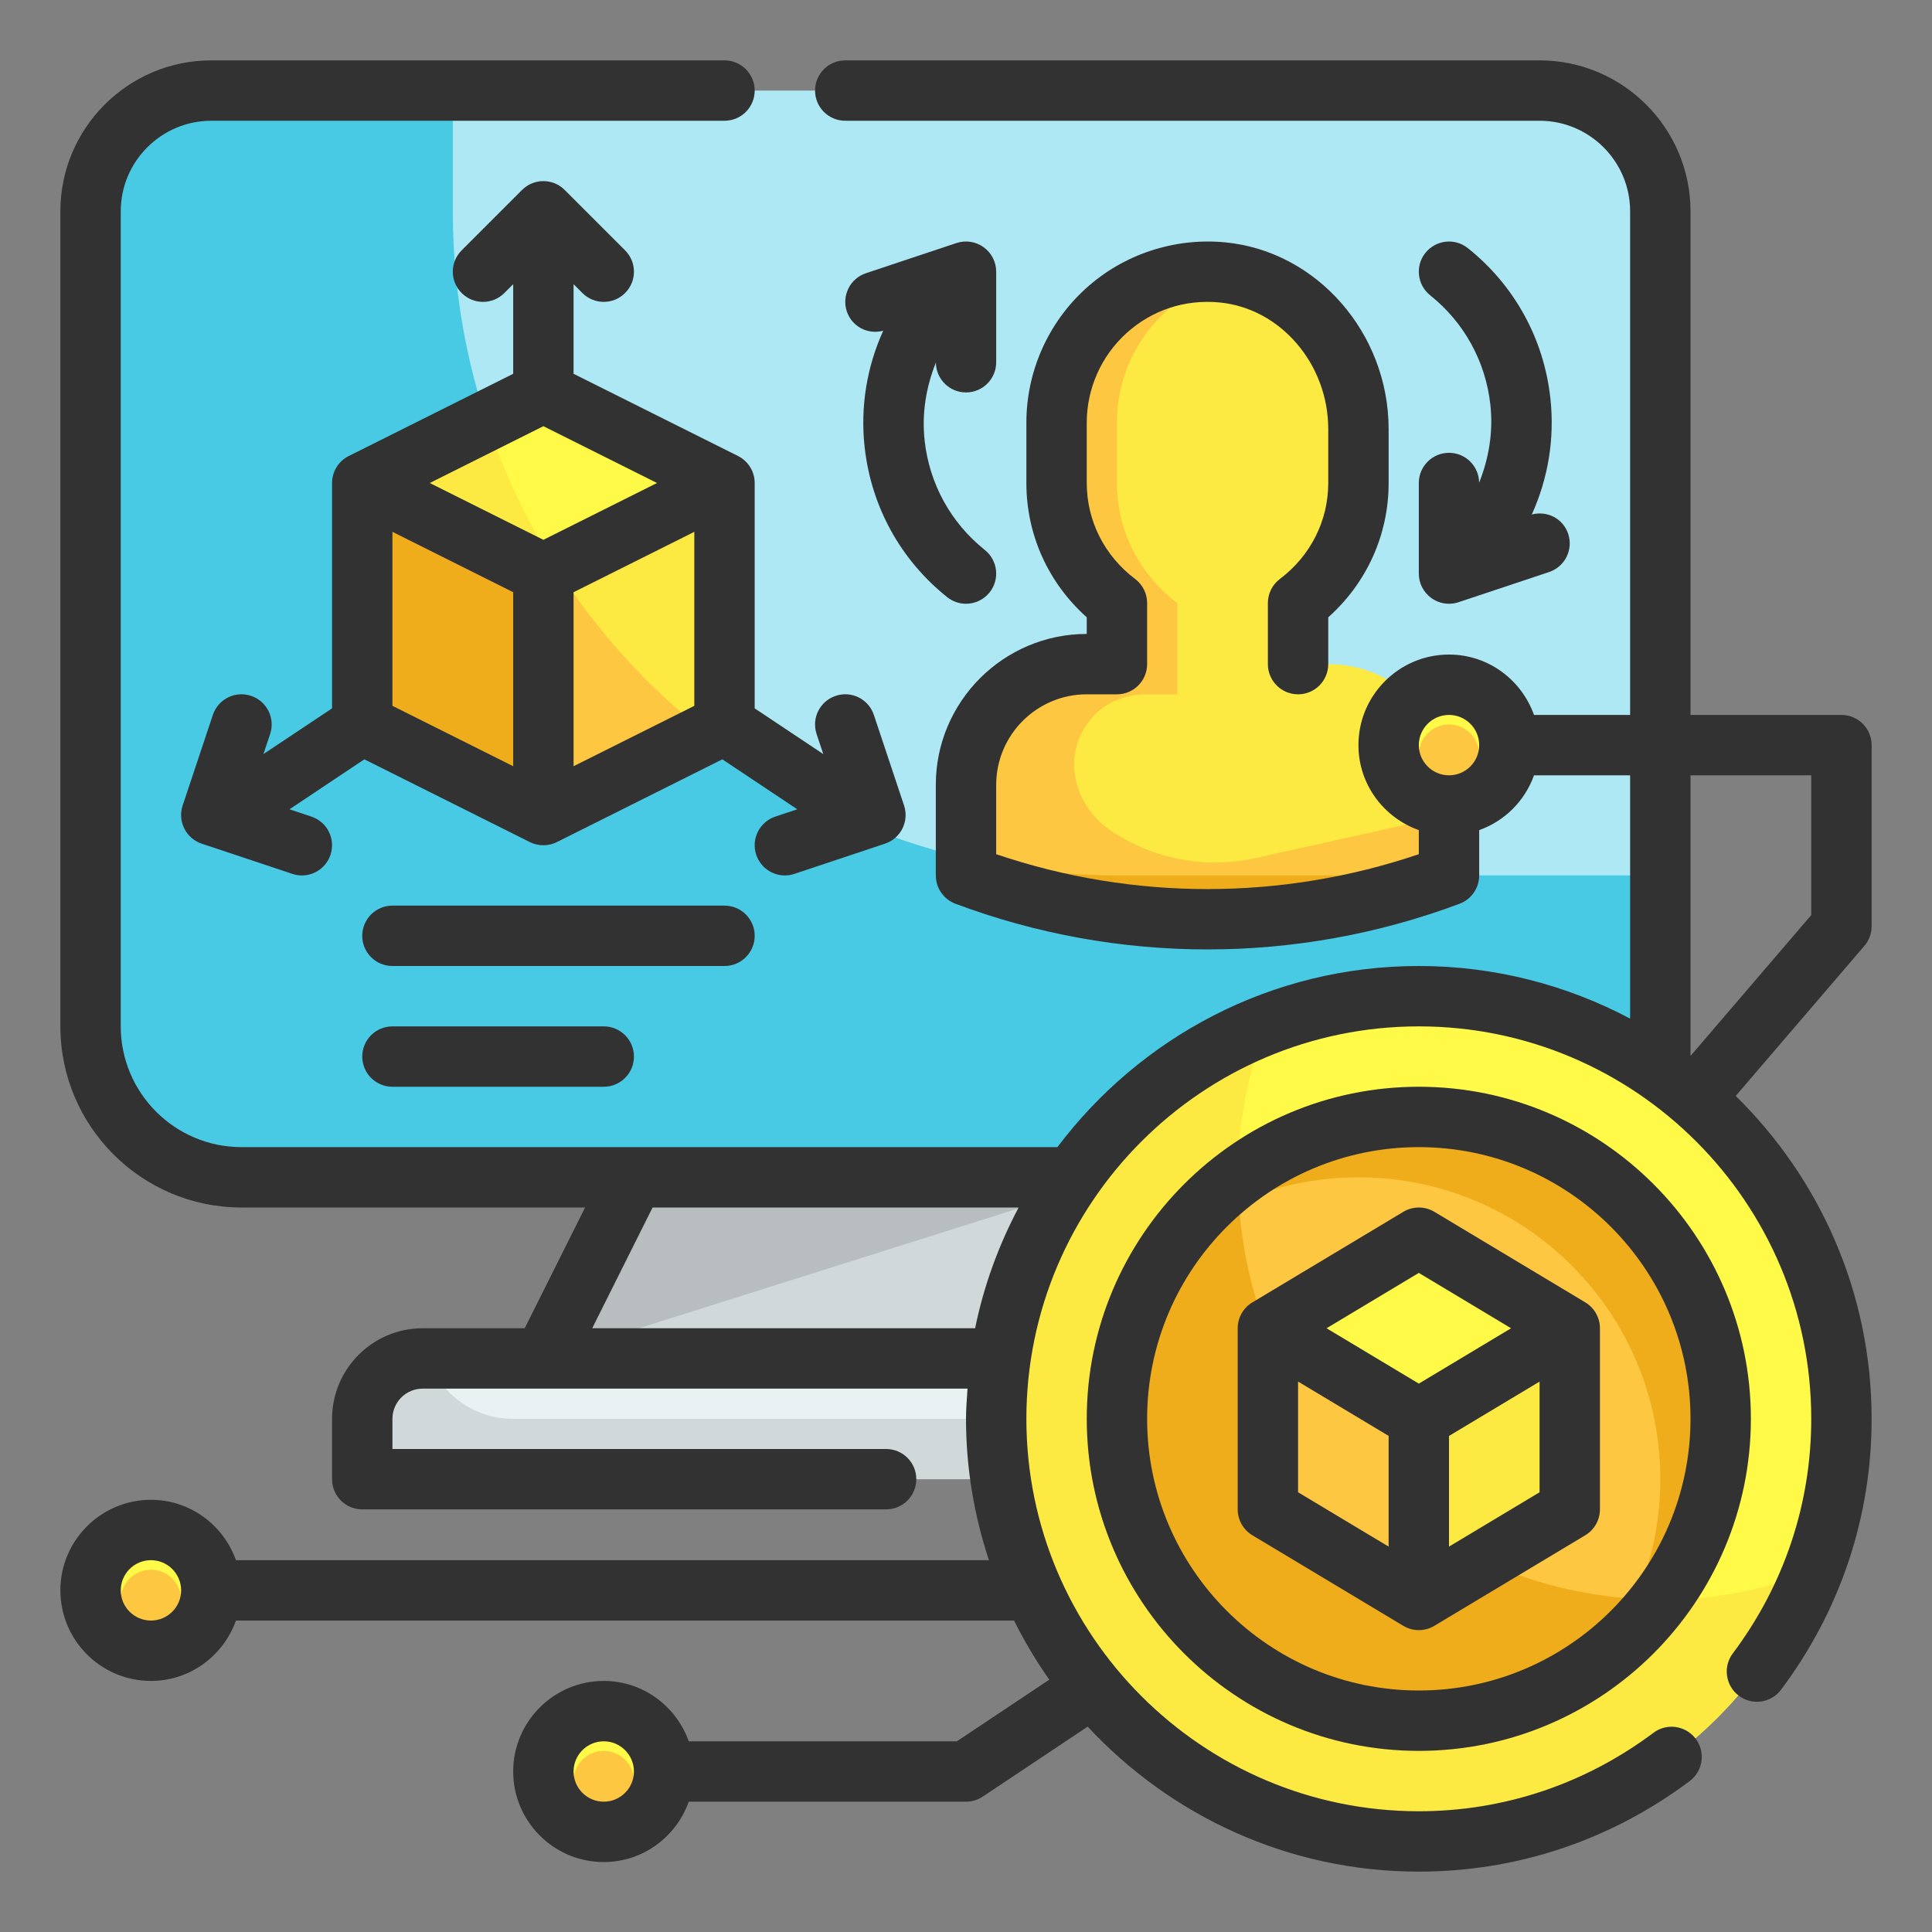
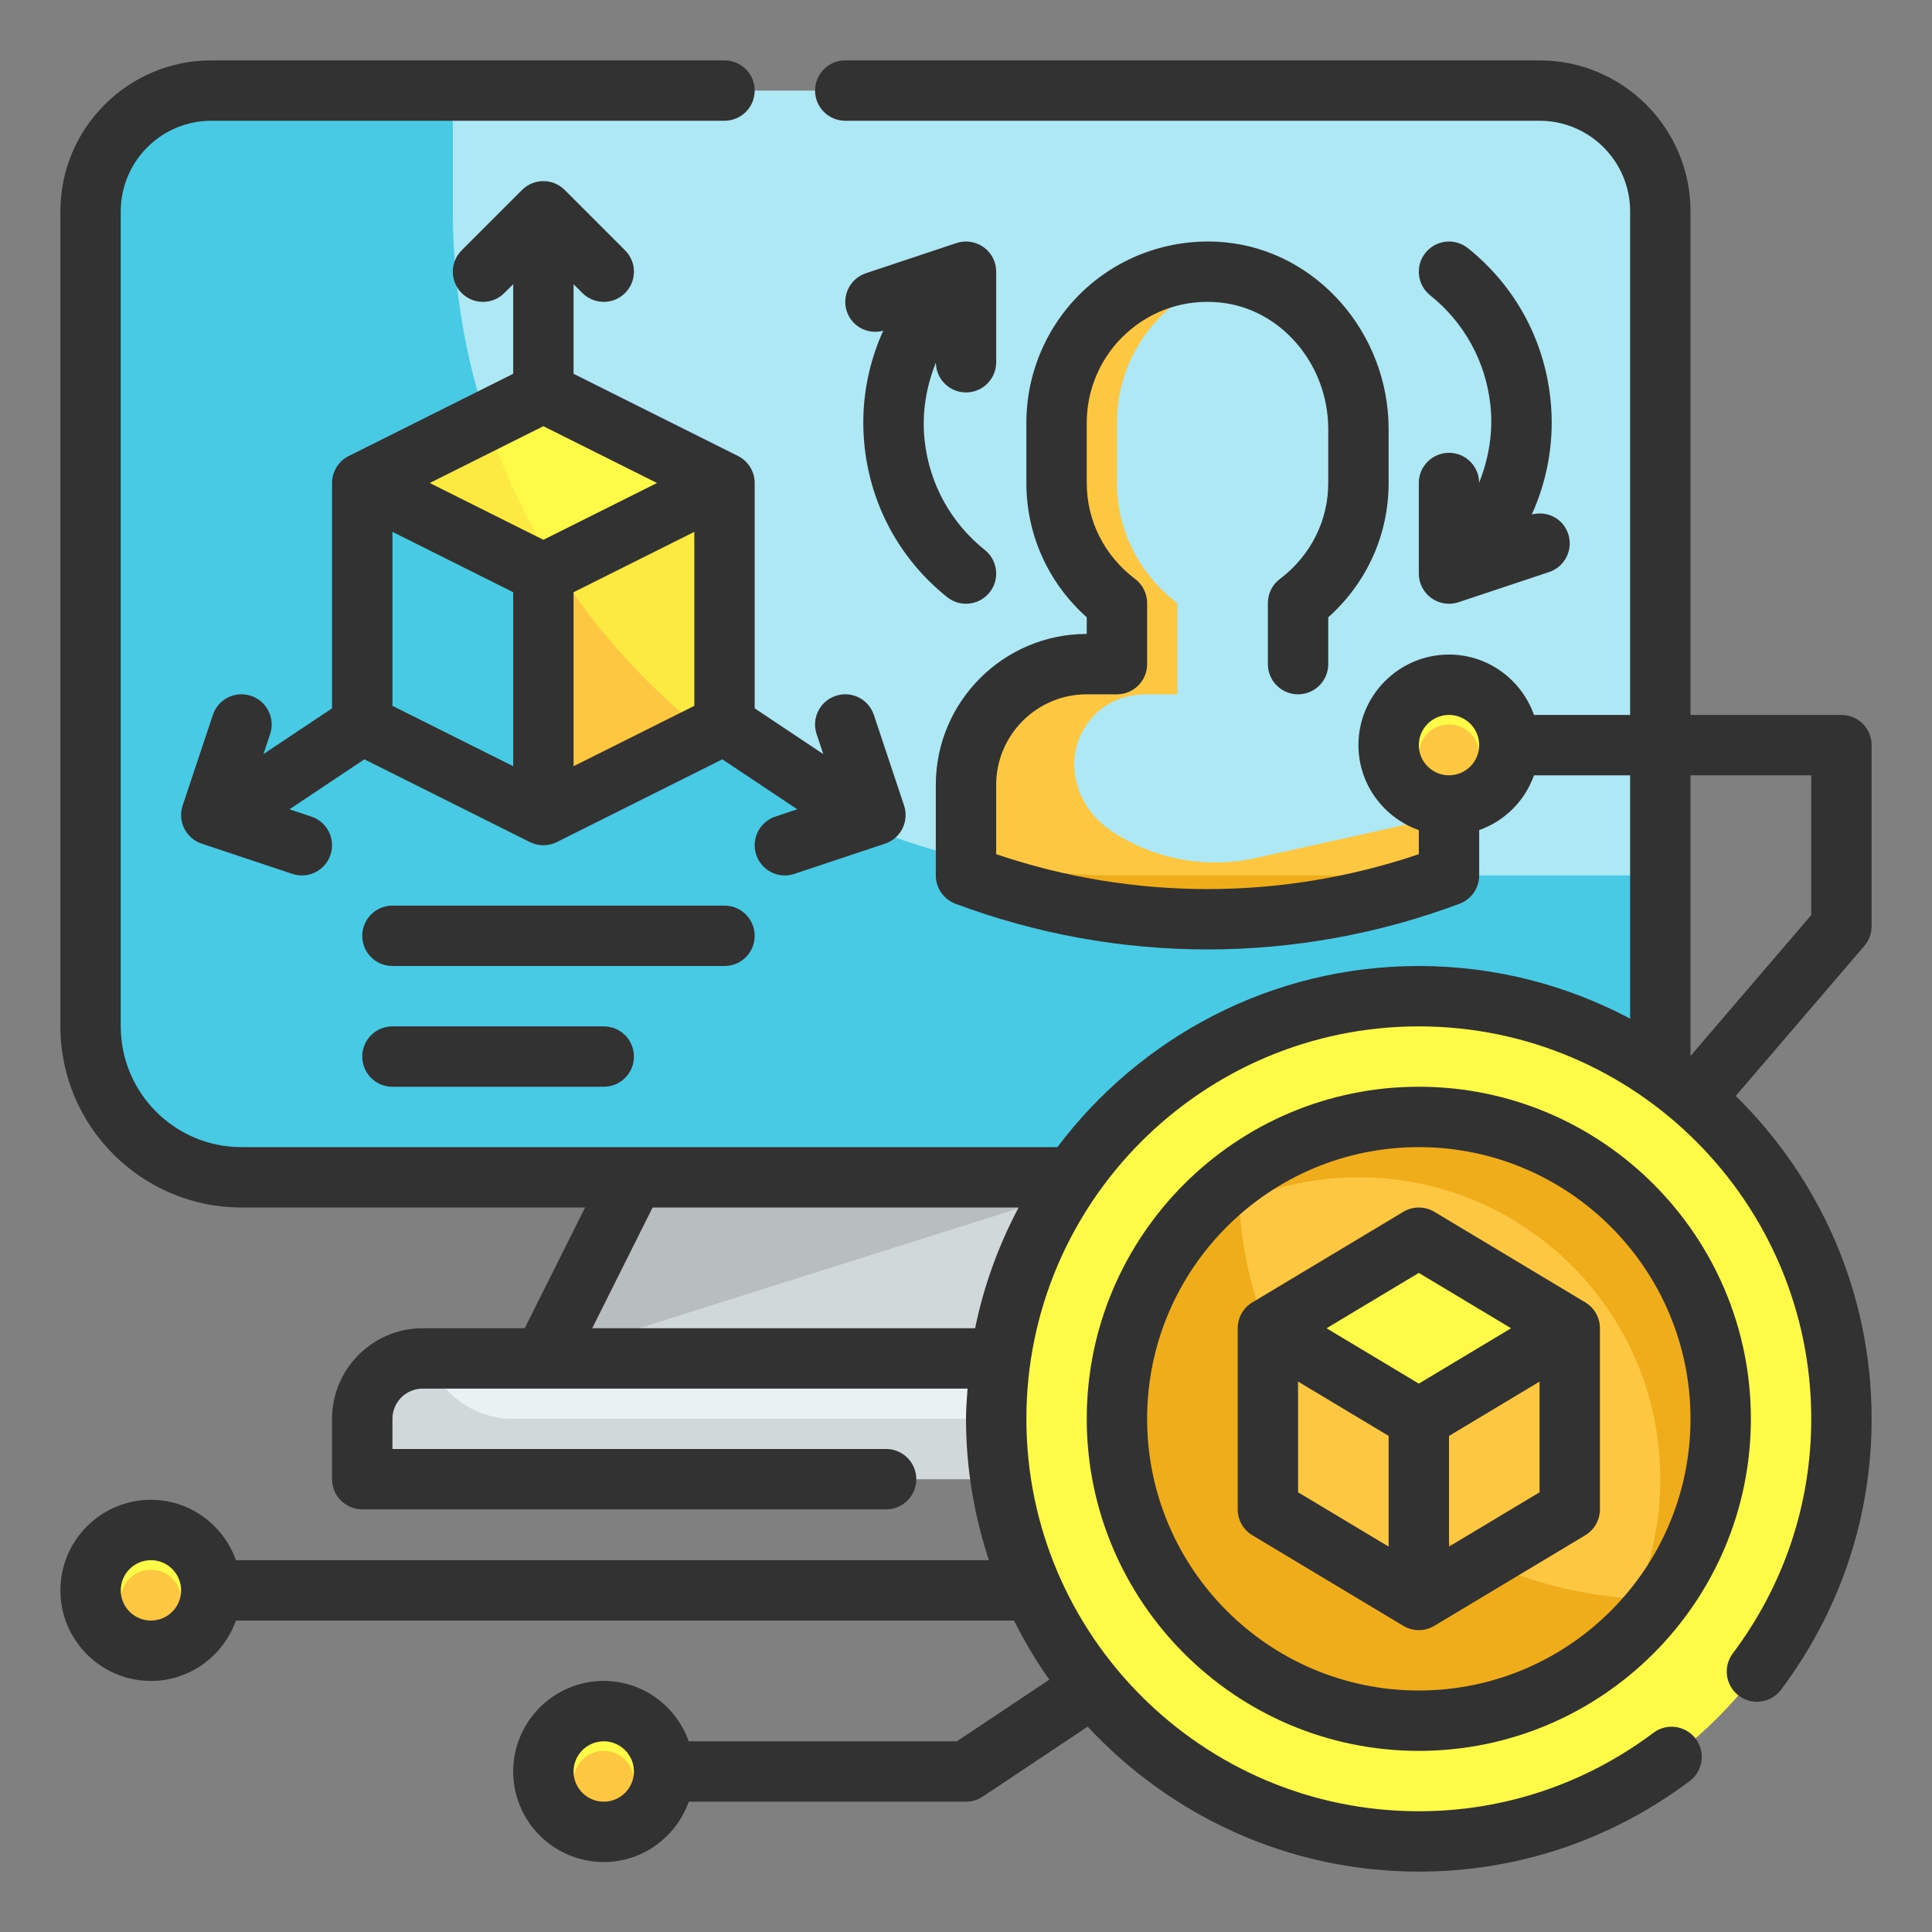
<svg xmlns="http://www.w3.org/2000/svg" version="1.1" id="Fill_Outline" x="0px" y="0px" viewBox="0 0 64 64" enable-background="new 0 0 64 64" xml:space="preserve">
  <rect x="0" y="0" width="64" height="64" fill="#808080" stroke="none" />
  <g id="Color_1_">
    <g id="XMLID_201_">
      <g id="XMLID_6857_">
        <path id="XMLID_6881_" fill="#ADE8F4" d="M51,39H8c-2.761,0-5-2.239-5-5V7c0-2.209,1.791-4,4-4h44c2.209,0,4,1.791,4,4v28     C55,37.209,53.209,39,51,39z" />
        <path id="XMLID_7844_" fill="#48CAE4" d="M55,29v6c0,2.21-1.79,4-4,4H8c-2.76,0-5-2.24-5-5V7c0-2.21,1.79-4,4-4h8v4     c0,12.15,9.85,22,22,22H55z" />
-         <path id="XMLID_7837_" fill="#FCEA42" d="M44,22h-1v-2.023c1.208-0.913,2-2.347,2-3.977v-1.785c0-2.611-1.909-4.943-4.509-5.191     C37.509,8.739,35,11.077,35,14v2c0,1.63,0.792,3.065,2,3.977V22h-1c-2.209,0-4,1.791-4,4v3l0,0c5.158,1.934,10.842,1.934,16,0     l0,0v-3C48,23.791,46.209,22,44,22z" />
        <path id="XMLID_202_" fill="#FDC741" d="M36.793,27.512c-0.999-0.674-1.502-1.965-1.032-3.075c0.339-0.8,1.076-1.418,2.168-1.437     H39v-3.02c-1.21-0.92-2-2.35-2-3.98v-2c0-2.42,1.72-4.43,4-4.9c-0.17-0.04-0.34-0.06-0.51-0.08C37.51,8.74,35,11.08,35,14v2     c0,1.63,0.79,3.06,2,3.98V22h-1c-2.209,0-4,1.791-4,4v3c2.58,0.96,5.29,1.45,8,1.45s5.42-0.49,8-1.45v-2l-6.402,1.423     C39.94,28.791,38.202,28.462,36.793,27.512L36.793,27.512z" />
        <path fill="#EFAD1B" d="M32,28.422V29c5.158,1.934,10.842,1.934,16,0H37C35.279,29,33.607,28.796,32,28.422z" />
        <path id="XMLID_6880_" fill="#E9F1F2" d="M46,49H12v-2c0-1.105,0.895-2,2-2h30c1.105,0,2,0.895,2,2V49z" />
        <polygon id="XMLID_6879_" fill="#D0D8DA" points="40,45 18,45 21,39 37,39    " />
        <g id="XMLID_6877_">
-           <polygon id="XMLID_6878_" fill="#EFAD1B" points="18,27 12,24 12,16 18,19     " />
-         </g>
+           </g>
        <g id="XMLID_6875_">
          <polygon id="XMLID_6876_" fill="#FCEA42" points="24,24 18,27 18,19 24,16     " />
        </g>
        <polygon id="XMLID_6874_" fill="#FFFA48" points="18,19 12,16 18,13 24,16    " />
        <polygon id="XMLID_6861_" fill="#B8BEBF" points="18,45 21,39 37,39    " />
        <path id="XMLID_6863_" fill="#D0D8DA" d="M46,47v2H12v-2c0-1.1,0.9-2,2-2h0.18c0.4,1.17,1.51,2,2.82,2H46z" />
        <g id="XMLID_6869_">
          <path id="XMLID_6870_" fill="#FDC741" d="M23.41,24.3L18,27v-8l0.42-0.21C19.76,20.9,21.45,22.76,23.41,24.3z" />
        </g>
        <path id="XMLID_6868_" fill="#FCEA42" d="M18.42,18.79L18,19l-6-3l4.12-2.06C16.69,15.66,17.46,17.29,18.42,18.79z" />
      </g>
      <g>
        <circle fill="#FFFA48" cx="48" cy="25" r="2" />
        <circle fill="#FFFA48" cx="20" cy="59" r="2" />
        <circle fill="#FFFA48" cx="5" cy="53" r="2" />
        <circle fill="#FFFA48" cx="47" cy="47" r="14" />
-         <path fill="#FCEA42" d="M55,53c-7.732,0-14-6.268-14-14c0-1.782,0.346-3.48,0.953-5.047C36.718,35.98,33,41.05,33,47     c0,7.732,6.268,14,14,14c5.95,0,11.02-3.718,13.047-8.953C58.48,52.654,56.782,53,55,53z" />
        <circle fill="#FDC741" cx="47" cy="47" r="10" />
        <path fill="#EFAD1B" d="M47,37c-5.523,0-10,4.477-10,10c0,5.523,4.477,10,10,10s10-4.477,10-10C57,41.477,52.523,37,47,37z      M41.041,39.818C42.256,39.293,43.593,39,45,39c5.523,0,10,4.477,10,10c0,1.407-0.293,2.744-0.818,3.959     C47.105,52.549,41.451,46.895,41.041,39.818z" />
        <polygon fill="#FDC741" points="47,53 42,50 42,44 47,47    " />
-         <polygon fill="#FCEA42" points="47,53 52,50 52,44 47,47    " />
        <polygon fill="#FFFA48" points="42,44 47,47 52,44 47,41    " />
        <circle fill="#FDC741" cx="48" cy="25" r="1" />
        <circle fill="#FDC741" cx="20" cy="59" r="1" />
        <circle fill="#FDC741" cx="5" cy="53" r="1" />
      </g>
    </g>
  </g>
  <g id="Outline_copy">
    <g>
      <path fill="#323232" d="M25,16c0-0.379-0.214-0.725-0.553-0.895L19,12.382V9.414l0.293,0.293C19.488,9.902,19.744,10,20,10    s0.512-0.098,0.707-0.293c0.391-0.391,0.391-1.023,0-1.414l-2-2c-0.391-0.391-1.023-0.391-1.414,0l-2,2    c-0.391,0.391-0.391,1.023,0,1.414s1.023,0.391,1.414,0L17,9.414v2.968l-5.447,2.724C11.214,15.275,11,15.621,11,16v7.465    L8.727,24.98l0.221-0.664c0.175-0.524-0.108-1.09-0.632-1.265c-0.527-0.177-1.091,0.109-1.265,0.632l-1,3    c-0.175,0.524,0.108,1.09,0.632,1.265l3,1C9.789,28.984,9.896,29,10,29c0.419,0,0.809-0.265,0.948-0.684    c0.175-0.524-0.108-1.09-0.632-1.265l-0.727-0.242l2.482-1.655l5.481,2.741C17.693,27.965,17.847,28,18,28    s0.307-0.035,0.447-0.105l5.481-2.741l2.482,1.655l-0.727,0.242c-0.523,0.175-0.807,0.741-0.632,1.265    C25.191,28.735,25.581,29,26,29c0.104,0,0.211-0.017,0.316-0.052l3-1c0.523-0.175,0.807-0.741,0.632-1.265l-1-3    c-0.175-0.523-0.735-0.809-1.265-0.632c-0.523,0.175-0.807,0.741-0.632,1.265l0.221,0.664L25,23.465V16z M18,17.882L14.236,16    L18,14.118L21.764,16L18,17.882z M13,17.618l4,2v5.764l-4-2V17.618z M19,25.382v-5.764l4-2v5.764L19,25.382z" />
      <path fill="#323232" d="M32,13c0.553,0,1-0.448,1-1V9c0-0.321-0.154-0.623-0.415-0.811C32.322,8,31.988,7.951,31.684,8.051l-3,1    c-0.523,0.175-0.807,0.741-0.632,1.265c0.168,0.504,0.695,0.776,1.206,0.64c-0.543,1.198-0.764,2.52-0.615,3.861    c0.218,1.966,1.188,3.729,2.732,4.963C31.56,19.928,31.78,20,31.999,20c0.294,0,0.584-0.128,0.782-0.375    c0.345-0.431,0.274-1.061-0.156-1.405c-1.127-0.901-1.836-2.188-1.995-3.623c-0.099-0.896,0.047-1.773,0.372-2.587    C31.007,12.557,31.451,13,32,13z" />
      <path fill="#323232" d="M48,15c-0.553,0-1,0.448-1,1v3c0,0.321,0.154,0.623,0.415,0.811C47.588,19.936,47.793,20,48,20    c0.106,0,0.213-0.017,0.316-0.051l3-1c0.523-0.175,0.807-0.741,0.632-1.265c-0.168-0.504-0.695-0.777-1.206-0.64    c0.543-1.198,0.764-2.52,0.615-3.861c-0.218-1.966-1.188-3.729-2.732-4.963c-0.433-0.345-1.06-0.274-1.406,0.156    c-0.345,0.431-0.274,1.061,0.156,1.405c1.127,0.901,1.836,2.188,1.995,3.623c0.099,0.896-0.047,1.773-0.372,2.587    C48.993,15.443,48.549,15,48,15z" />
      <path fill="#323232" d="M25,31c0-0.552-0.447-1-1-1H13c-0.553,0-1,0.448-1,1s0.447,1,1,1h11C24.553,32,25,31.552,25,31z" />
      <path fill="#323232" d="M13,34c-0.553,0-1,0.448-1,1s0.447,1,1,1h7c0.553,0,1-0.448,1-1s-0.447-1-1-1H13z" />
      <path fill="#323232" d="M62,30.683v-6c0-0.552-0.447-1-1-1h-5V7c0-2.757-2.243-5-5-5H28c-0.553,0-1,0.448-1,1s0.447,1,1,1h23    c1.654,0,3,1.346,3,3v16.683h-3.184c-0.414-1.161-1.514-2-2.816-2c-1.654,0-3,1.346-3,3c0,1.302,0.839,2.402,2,2.816v0.797    c-4.541,1.541-9.459,1.541-14,0V26c0-1.654,1.346-3,3-3h1c0.553,0,1-0.448,1-1v-2.022c0-0.313-0.146-0.609-0.397-0.798    C36.584,18.41,36,17.251,36,16v-2c0-1.125,0.478-2.204,1.311-2.96c0.844-0.767,1.939-1.131,3.086-1.021    C42.417,10.212,44,12.055,44,14.215V16c0,1.251-0.584,2.41-1.603,3.18C42.146,19.369,42,19.664,42,19.978V22c0,0.552,0.447,1,1,1    s1-0.448,1-1v-1.551c1.277-1.141,2-2.736,2-4.449v-1.785c0-3.18-2.378-5.897-5.414-6.187c-1.692-0.161-3.373,0.398-4.621,1.532    C34.716,10.695,34,12.313,34,14v2c0,1.713,0.723,3.308,2,4.449V21c-2.757,0-5,2.243-5,5v3c0,0.417,0.259,0.79,0.648,0.937    c2.693,1.009,5.522,1.514,8.352,1.514s5.658-0.505,8.352-1.514C48.741,29.79,49,29.417,49,29v-1.501    c0.847-0.302,1.514-0.969,1.816-1.816H54v8.06C51.908,32.635,49.528,32,47,32c-4.893,0-9.232,2.365-11.972,6H8    c-2.206,0-4-1.794-4-4V7c0-1.654,1.346-3,3-3h17c0.553,0,1-0.448,1-1s-0.447-1-1-1H7C4.243,2,2,4.243,2,7v27c0,3.309,2.691,6,6,6    h11.382l-2,4H14c-1.654,0-3,1.346-3,3v2c0,0.552,0.447,1,1,1h17.354c0.553,0,1-0.448,1-1s-0.447-1-1-1H13v-1c0-0.551,0.448-1,1-1    h18.051C32.029,46.332,32,46.662,32,47c0,1.636,0.272,3.208,0.759,4.683H7.816c-0.414-1.161-1.514-2-2.816-2c-1.654,0-3,1.346-3,3    s1.346,3,3,3c1.302,0,2.402-0.839,2.816-2h25.775c0.342,0.684,0.73,1.338,1.169,1.958l-3.062,2.042h-8.882    c-0.414-1.161-1.514-2-2.816-2c-1.654,0-3,1.346-3,3s1.346,3,3,3c1.302,0,2.402-0.839,2.816-2H32c0.197,0,0.391-0.059,0.555-0.168    l3.476-2.318C38.771,60.143,42.668,62,47,62c3.25,0,6.354-1.037,8.973-2.999c0.441-0.331,0.532-0.958,0.201-1.4    c-0.332-0.441-0.958-0.533-1.4-0.201C52.503,59.101,49.814,60,47,60c-7.168,0-13-5.832-13-13s5.832-13,13-13s13,5.832,13,13    c0,2.815-0.898,5.503-2.6,7.773c-0.331,0.442-0.24,1.069,0.201,1.4c0.442,0.333,1.07,0.241,1.4-0.201    C60.963,53.353,62,50.25,62,47c0-4.186-1.727-7.972-4.502-10.696l4.261-4.97C61.915,31.153,62,30.922,62,30.683z M48,25.683    c-0.552,0-1-0.449-1-1s0.448-1,1-1s1,0.449,1,1S48.552,25.683,48,25.683z M5,53.683c-0.552,0-1-0.449-1-1s0.448-1,1-1s1,0.449,1,1    S5.552,53.683,5,53.683z M20,59.683c-0.552,0-1-0.449-1-1s0.448-1,1-1s1,0.449,1,1S20.552,59.683,20,59.683z M19.618,44l2-4    h12.125c-0.658,1.242-1.152,2.583-1.441,4H19.618z M60,30.313l-4,4.667v-9.296h4V30.313z" />
      <path fill="#323232" d="M47,36c-6.065,0-11,4.935-11,11s4.935,11,11,11s11-4.935,11-11S53.065,36,47,36z M47,56    c-4.963,0-9-4.038-9-9s4.037-9,9-9s9,4.038,9,9S51.963,56,47,56z" />
      <path fill="#323232" d="M52.515,43.143l-5-3c-0.316-0.19-0.713-0.19-1.029,0l-5,3C41.185,43.323,41,43.649,41,44v6    c0,0.351,0.185,0.677,0.485,0.857l5,3C46.644,53.953,46.822,54,47,54s0.356-0.047,0.515-0.143l5-3C52.815,50.677,53,50.351,53,50    v-6C53,43.649,52.815,43.323,52.515,43.143z M47,42.166L50.056,44L47,45.834L43.944,44L47,42.166z M43,45.766l3,1.8v3.667l-3-1.8    V45.766z M48,51.234v-3.667l3-1.8v3.667L48,51.234z" />
    </g>
  </g>
</svg>